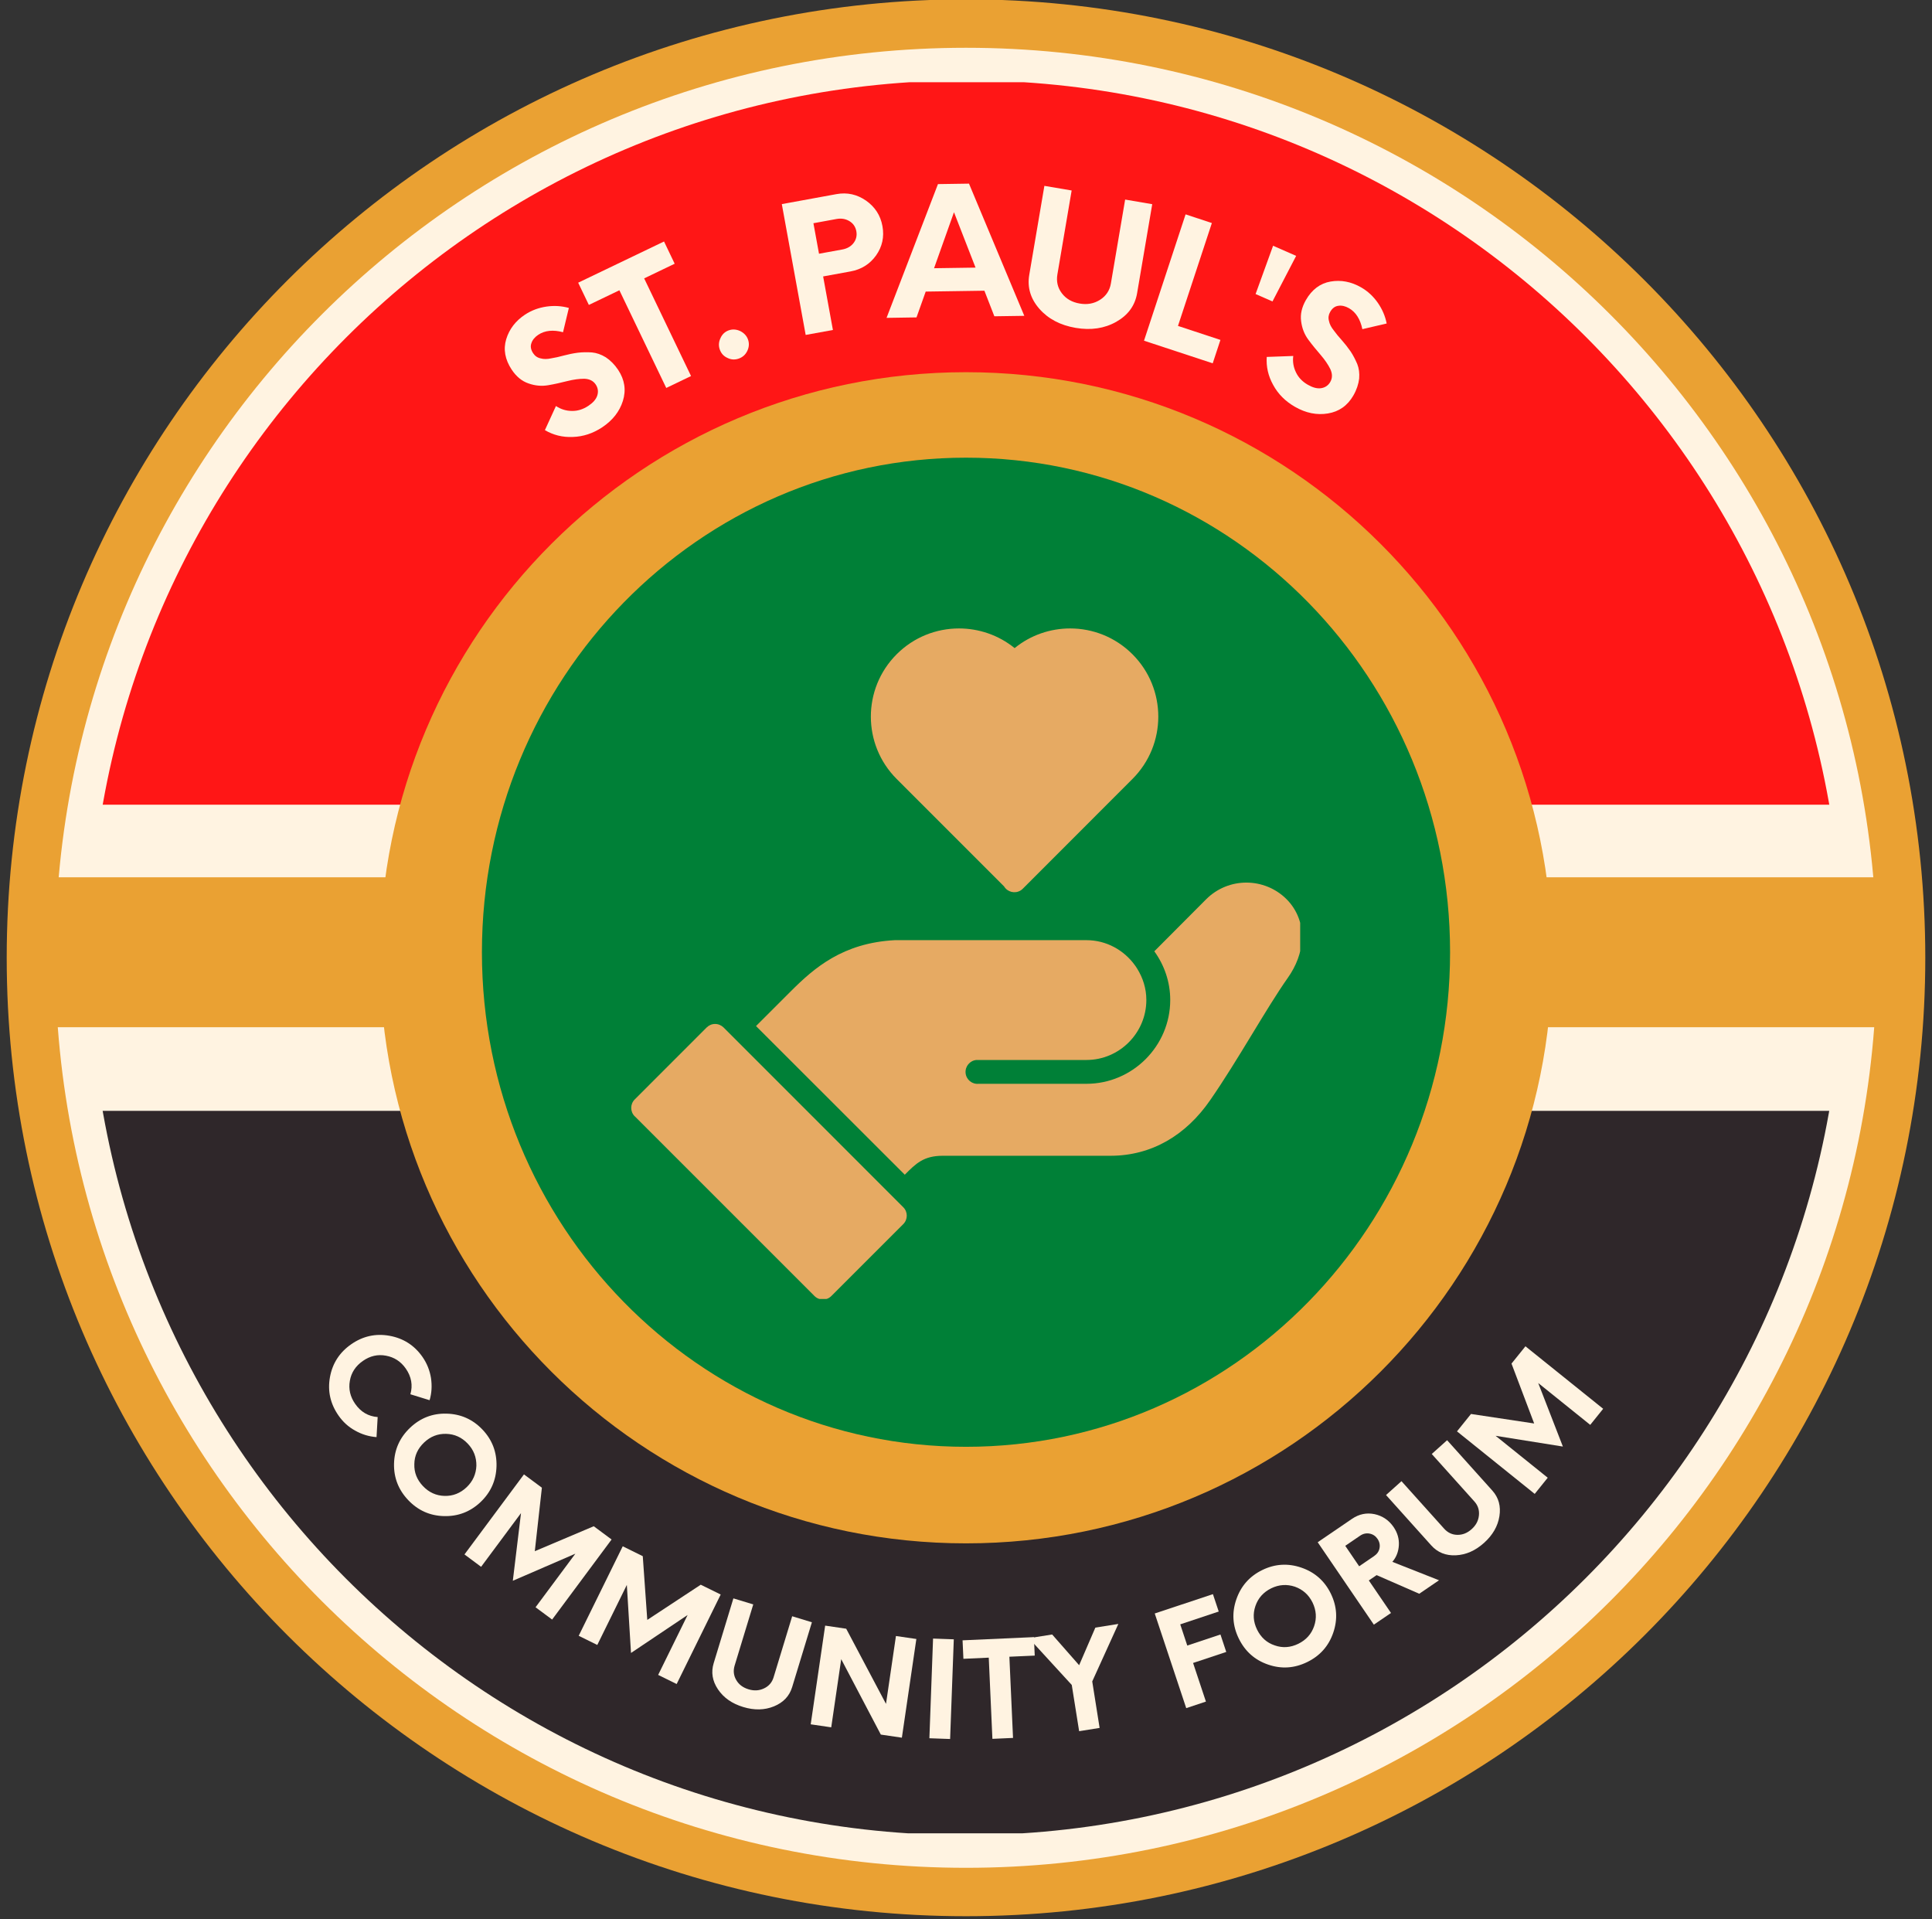
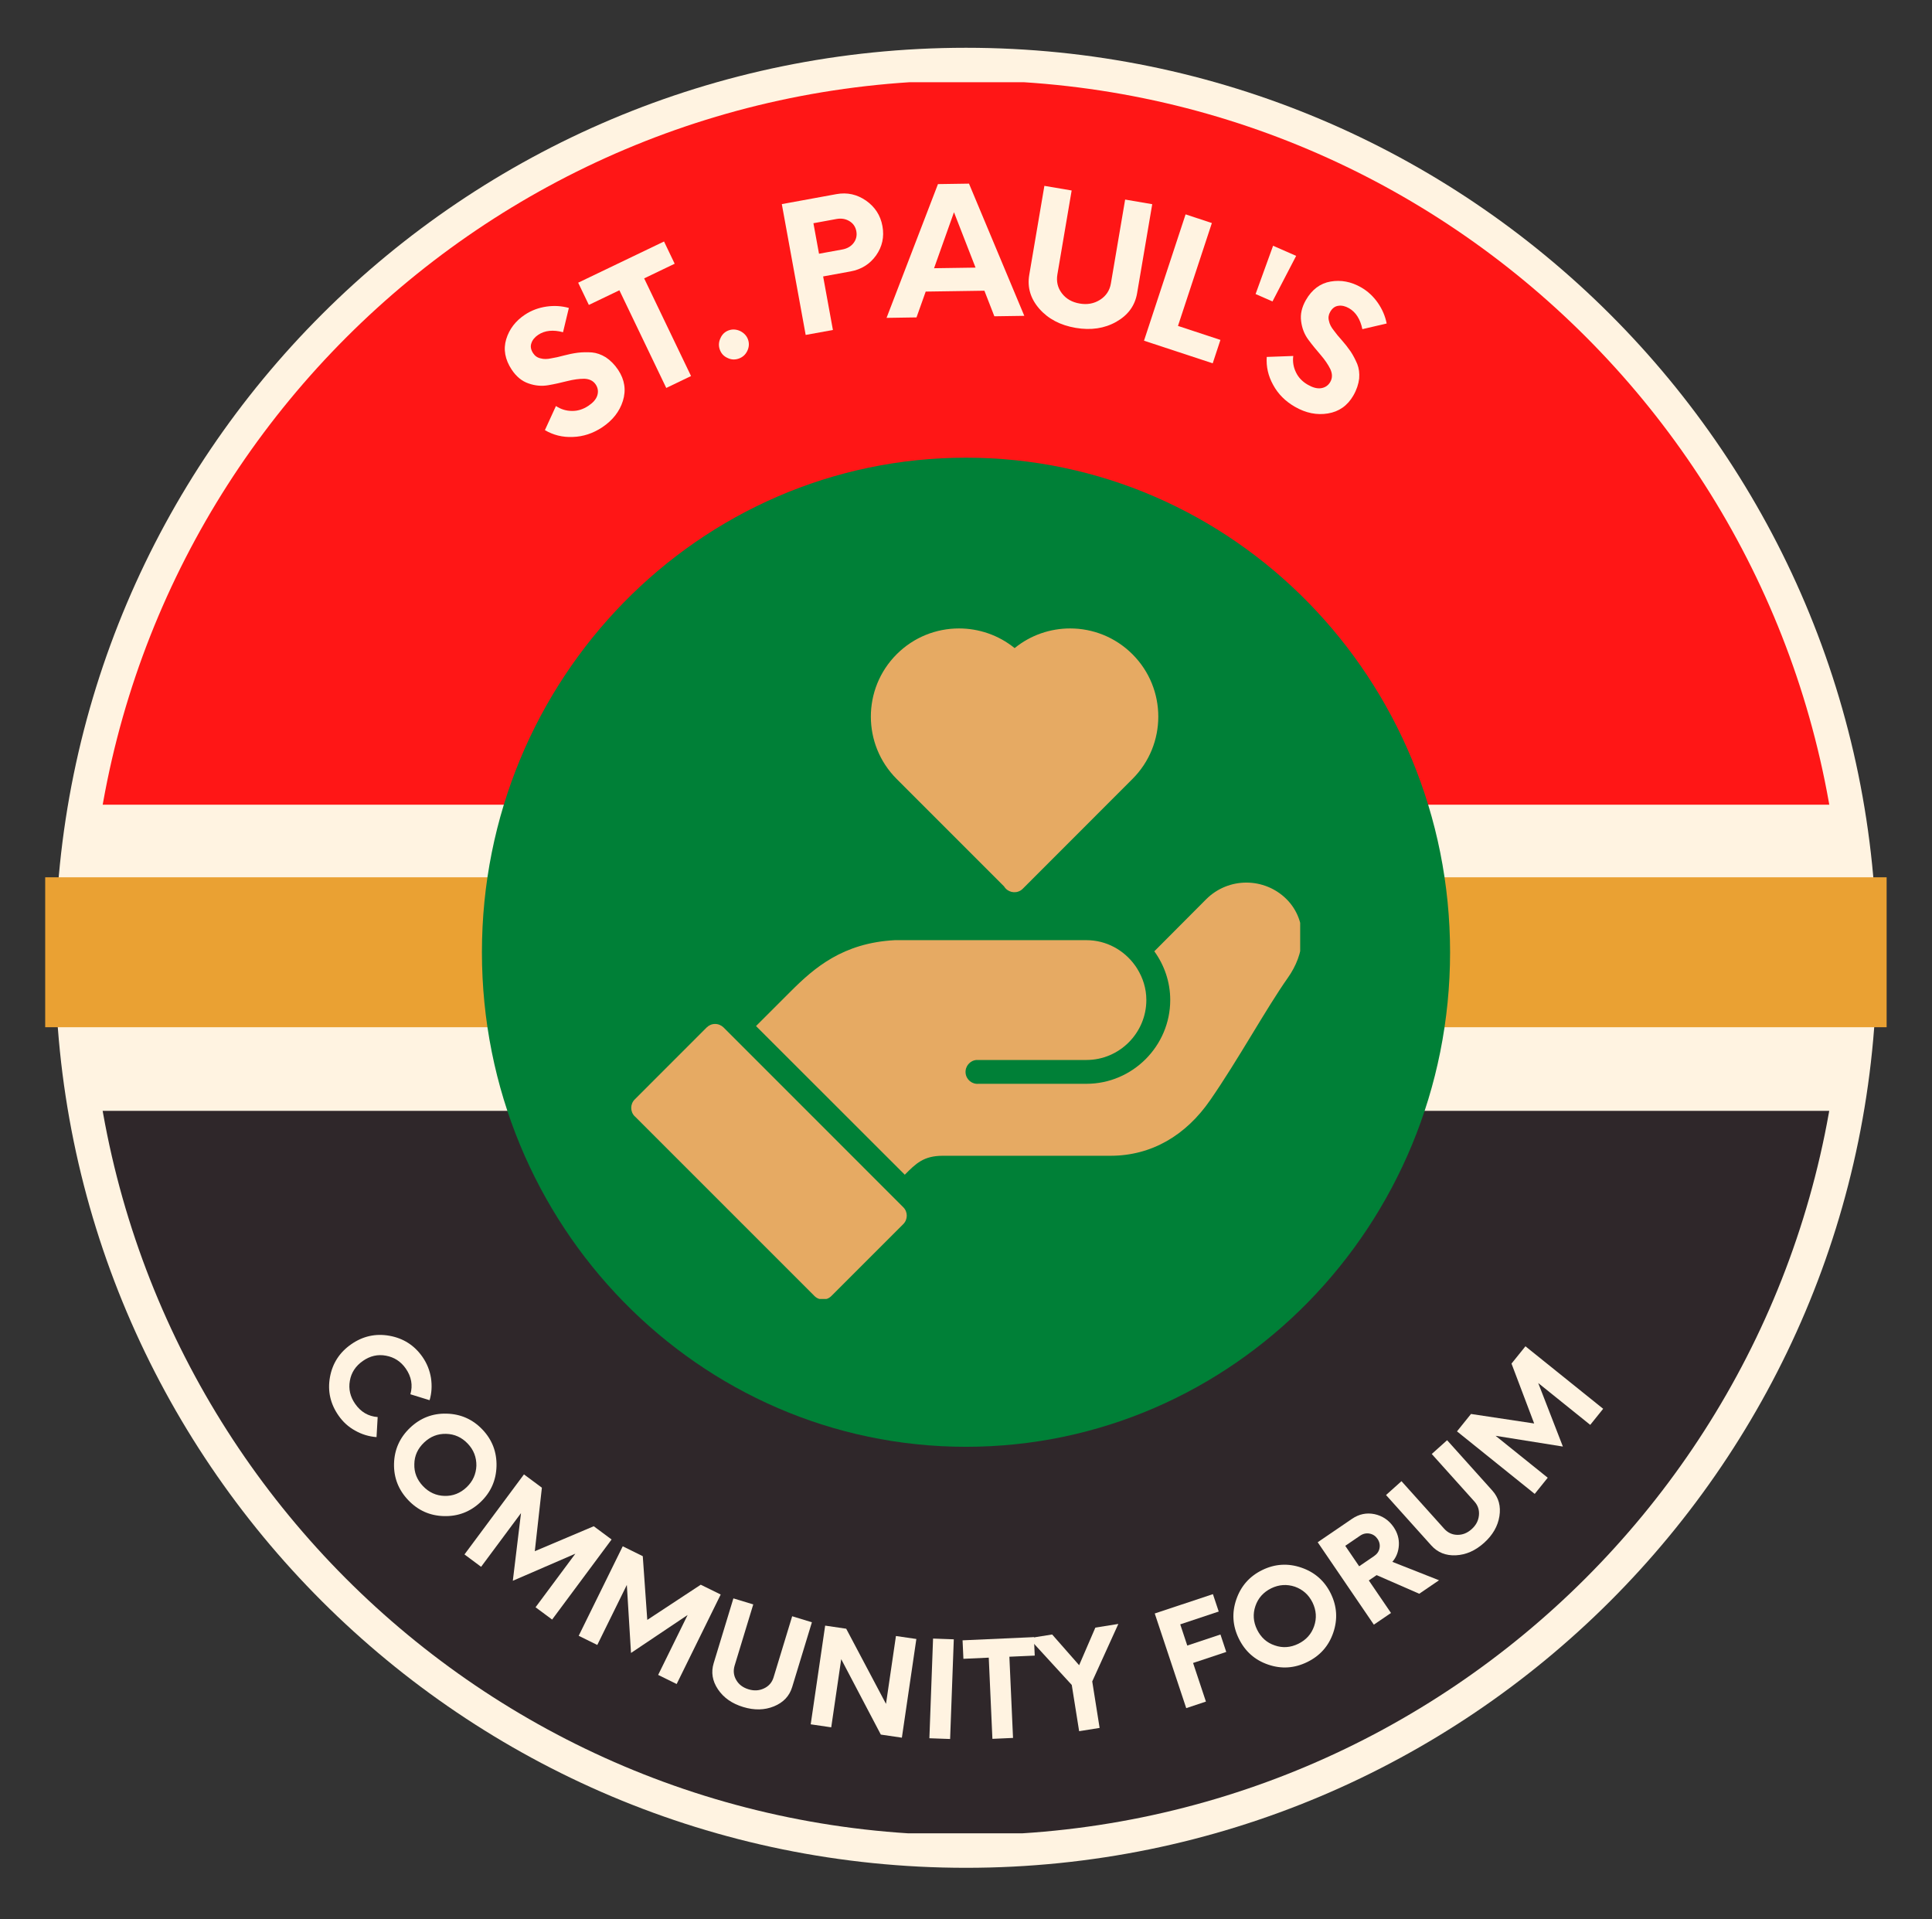
<svg xmlns="http://www.w3.org/2000/svg" width="300px" zoomAndPan="magnify" viewBox="0 0 261 259.5" height="298px" preserveAspectRatio="xMidYMid slice" version="1.0">
  <rect x="0" y="0" width="261" height="259.5" fill="#333333" stroke="none" />
  <defs>
    <g />
    <clipPath id="ff4dd232b7">
      <path d="M 0.906 0.031 L 260.094 0.031 L 260.094 258.969 L 0.906 258.969 Z M 0.906 0.031 " clip-rule="nonzero" />
    </clipPath>
    <clipPath id="878279fc46">
      <path d="M 130.5 0.031 C 58.926 0.031 0.906 57.996 0.906 129.5 C 0.906 201.004 58.926 258.969 130.5 258.969 C 202.074 258.969 260.094 201.004 260.094 129.5 C 260.094 57.996 202.074 0.031 130.5 0.031 Z M 130.5 0.031 " clip-rule="nonzero" />
    </clipPath>
    <clipPath id="20cda70be0">
      <path d="M 7.453 6.574 L 253.547 6.574 L 253.547 252.43 L 7.453 252.43 Z M 7.453 6.574 " clip-rule="nonzero" />
    </clipPath>
    <clipPath id="cc7c47e7b8">
      <path d="M 130.5 6.574 C 62.543 6.574 7.453 61.609 7.453 129.5 C 7.453 197.391 62.543 252.43 130.5 252.43 C 198.457 252.43 253.547 197.391 253.547 129.5 C 253.547 61.609 198.457 6.574 130.5 6.574 Z M 130.5 6.574 " clip-rule="nonzero" />
    </clipPath>
    <clipPath id="a760b2c616">
      <path d="M 12 129.5 L 249 129.5 L 249 247.773 L 12 247.773 Z M 12 129.5 " clip-rule="nonzero" />
    </clipPath>
    <clipPath id="1f2d90f3c7">
      <path d="M 12 11.227 L 249 11.227 L 249 129.496 L 12 129.496 Z M 12 11.227 " clip-rule="nonzero" />
    </clipPath>
    <clipPath id="98001155b5">
      <path d="M 10.566 108.824 L 250.434 108.824 L 250.434 150.176 L 10.566 150.176 Z M 10.566 108.824 " clip-rule="nonzero" />
    </clipPath>
    <clipPath id="31aea4f23b">
      <path d="M 6.105 118.625 L 254.895 118.625 L 254.895 138.879 L 6.105 138.879 Z M 6.105 118.625 " clip-rule="nonzero" />
    </clipPath>
    <clipPath id="c5623b69b9">
-       <path d="M 51.32 50.398 L 209.68 50.398 L 209.68 208.602 L 51.32 208.602 Z M 51.32 50.398 " clip-rule="nonzero" />
+       <path d="M 51.32 50.398 L 209.68 50.398 L 51.32 208.602 Z M 51.32 50.398 " clip-rule="nonzero" />
    </clipPath>
    <clipPath id="95720528ad">
-       <path d="M 130.5 50.398 C 86.77 50.398 51.32 85.812 51.32 129.5 C 51.32 173.188 86.77 208.602 130.5 208.602 C 174.23 208.602 209.68 173.188 209.68 129.5 C 209.68 85.812 174.23 50.398 130.5 50.398 Z M 130.5 50.398 " clip-rule="nonzero" />
-     </clipPath>
+       </clipPath>
    <clipPath id="e64cc04c84">
      <path d="M 65.105 61.945 L 195.895 61.945 L 195.895 195.559 L 65.105 195.559 Z M 65.105 61.945 " clip-rule="nonzero" />
    </clipPath>
    <clipPath id="440c5ed8ce">
      <path d="M 130.5 61.945 C 94.383 61.945 65.105 91.855 65.105 128.75 C 65.105 165.648 94.383 195.559 130.5 195.559 C 166.617 195.559 195.895 165.648 195.895 128.75 C 195.895 91.855 166.617 61.945 130.5 61.945 Z M 130.5 61.945 " clip-rule="nonzero" />
    </clipPath>
    <clipPath id="45734657ba">
      <path d="M 85.066 85.012 L 175.645 85.012 L 175.645 175.59 L 85.066 175.59 Z M 85.066 85.012 " clip-rule="nonzero" />
    </clipPath>
  </defs>
  <g clip-path="url(#ff4dd232b7)">
    <g clip-path="url(#878279fc46)">
-       <path fill="#eaa133" d="M 0.906 0.031 L 260.094 0.031 L 260.094 258.969 L 0.906 258.969 Z M 0.906 0.031 " fill-opacity="1" fill-rule="nonzero" />
-     </g>
+       </g>
  </g>
  <g clip-path="url(#20cda70be0)">
    <g clip-path="url(#cc7c47e7b8)">
      <path fill="#fff3e1" d="M 7.453 6.574 L 253.547 6.574 L 253.547 252.43 L 7.453 252.43 Z M 7.453 6.574 " fill-opacity="1" fill-rule="nonzero" />
    </g>
  </g>
  <g clip-path="url(#a760b2c616)">
    <path fill="#2f272a" d="M 248.914 129.5 C 248.914 194.965 195.863 248.02 130.398 248.02 C 64.93 248.02 12.078 194.965 12.078 129.5 Z M 248.914 129.5 " fill-opacity="1" fill-rule="nonzero" />
  </g>
  <g clip-path="url(#1f2d90f3c7)">
    <path fill="#ff1616" d="M 12.078 129.496 C 12.078 64.031 65.133 10.98 130.598 10.98 C 196.062 10.98 248.914 64.031 248.914 129.496 Z M 12.078 129.496 " fill-opacity="1" fill-rule="nonzero" />
  </g>
  <g clip-path="url(#98001155b5)">
    <path fill="#fff3e1" d="M 10.566 108.824 L 250.449 108.824 L 250.449 150.176 L 10.566 150.176 Z M 10.566 108.824 " fill-opacity="1" fill-rule="nonzero" />
  </g>
  <g clip-path="url(#31aea4f23b)">
    <path fill="#eaa133" d="M 6.105 118.625 L 254.871 118.625 L 254.871 138.879 L 6.105 138.879 Z M 6.105 118.625 " fill-opacity="1" fill-rule="nonzero" />
  </g>
  <g clip-path="url(#c5623b69b9)">
    <g clip-path="url(#95720528ad)">
      <path fill="#eaa133" d="M 51.32 50.398 L 209.68 50.398 L 209.68 208.602 L 51.32 208.602 Z M 51.32 50.398 " fill-opacity="1" fill-rule="nonzero" />
    </g>
  </g>
  <g clip-path="url(#e64cc04c84)">
    <g clip-path="url(#440c5ed8ce)">
      <path fill="#008037" d="M 65.105 61.945 L 195.895 61.945 L 195.895 195.559 L 65.105 195.559 Z M 65.105 61.945 " fill-opacity="1" fill-rule="nonzero" />
    </g>
  </g>
  <g fill="#fff3e1" fill-opacity="1">
    <g transform="translate(75.202, 61.623)">
      <g>
        <path d="M 6.145 -3.777 C 7.562 -4.719 8.496 -5.91 8.949 -7.355 C 9.398 -8.805 9.195 -10.191 8.312 -11.531 C 7.82 -12.27 7.246 -12.836 6.637 -13.238 C 6.008 -13.625 5.375 -13.84 4.766 -13.895 C 4.133 -13.938 3.477 -13.934 2.84 -13.855 C 2.18 -13.766 1.547 -13.633 0.965 -13.477 C 0.359 -13.305 -0.219 -13.184 -0.738 -13.098 C -1.266 -12.98 -1.75 -12.973 -2.172 -13.094 C -2.605 -13.184 -2.938 -13.422 -3.176 -13.785 C -3.48 -14.242 -3.578 -14.695 -3.414 -15.145 C -3.273 -15.586 -2.953 -15.969 -2.477 -16.285 C -1.598 -16.867 -0.465 -16.984 0.859 -16.625 L 1.648 -19.906 C 0.668 -20.176 -0.32 -20.238 -1.371 -20.09 C -2.422 -19.938 -3.395 -19.582 -4.273 -19.004 C -5.551 -18.156 -6.398 -17.051 -6.816 -15.684 C -7.23 -14.316 -6.977 -12.934 -6.078 -11.574 C -5.457 -10.637 -4.703 -10.016 -3.812 -9.711 C -2.91 -9.391 -2.027 -9.316 -1.148 -9.465 C -0.273 -9.613 0.598 -9.816 1.438 -10.027 C 2.273 -10.238 3.039 -10.34 3.73 -10.34 C 4.434 -10.316 4.949 -10.055 5.281 -9.555 C 5.598 -9.074 5.648 -8.562 5.477 -8.047 C 5.301 -7.527 4.883 -7.078 4.262 -6.668 C 3.562 -6.207 2.824 -5.977 2.066 -5.992 C 1.289 -5.996 0.574 -6.211 -0.098 -6.656 L -1.59 -3.398 C -0.461 -2.738 0.785 -2.414 2.18 -2.477 C 3.59 -2.52 4.906 -2.961 6.145 -3.777 Z M 6.145 -3.777 " />
      </g>
    </g>
  </g>
  <g fill="#fff3e1" fill-opacity="1">
    <g transform="translate(85.667, 54.608)">
      <g>
        <path d="M 4.039 -21.867 L -7.559 -16.301 L -6.117 -13.297 L -1.992 -15.277 L 4.34 -2.082 L 7.688 -3.691 L 1.355 -16.883 L 5.477 -18.863 Z M 4.039 -21.867 " />
      </g>
    </g>
  </g>
  <g fill="#fff3e1" fill-opacity="1">
    <g transform="translate(96.837, 49.385)">
      <g>
        <path d="M 2.984 -0.832 C 3.504 -1.023 3.887 -1.367 4.129 -1.887 C 4.359 -2.379 4.398 -2.902 4.207 -3.422 C 4.027 -3.918 3.66 -4.293 3.164 -4.543 C 2.641 -4.785 2.117 -4.824 1.598 -4.637 C 1.082 -4.449 0.703 -4.082 0.484 -3.566 C 0.242 -3.047 0.227 -2.531 0.406 -2.035 C 0.594 -1.516 0.938 -1.133 1.453 -0.91 C 1.953 -0.66 2.469 -0.645 2.984 -0.832 Z M 2.984 -0.832 " />
      </g>
    </g>
  </g>
  <g fill="#fff3e1" fill-opacity="1">
    <g transform="translate(102.048, 47.459)">
      <g />
    </g>
  </g>
  <g fill="#fff3e1" fill-opacity="1">
    <g transform="translate(107.052, 45.692)">
      <g>
        <path d="M 5.941 -19.348 L -1.434 -18 L 1.789 -0.328 L 5.469 -0.996 L 4.148 -8.23 L 7.848 -8.906 C 9.309 -9.172 10.465 -9.895 11.301 -11.07 C 12.133 -12.246 12.426 -13.566 12.16 -15.027 C 11.895 -16.488 11.152 -17.617 9.949 -18.469 C 8.723 -19.316 7.402 -19.613 5.941 -19.348 Z M 6.723 -11.867 L 3.59 -11.297 L 2.836 -15.418 L 5.969 -15.992 C 6.629 -16.109 7.211 -15.996 7.703 -15.699 C 8.195 -15.398 8.523 -14.945 8.633 -14.336 C 8.746 -13.723 8.602 -13.184 8.246 -12.73 C 7.891 -12.273 7.383 -11.988 6.723 -11.867 Z M 6.723 -11.867 " />
      </g>
    </g>
  </g>
  <g fill="#fff3e1" fill-opacity="1">
    <g transform="translate(119.935, 43.055)">
      <g>
        <path d="M 14.395 -0.211 L 18.441 -0.27 L 10.969 -18.129 L 6.777 -18.066 L -0.168 0.004 L 3.879 -0.059 L 5.121 -3.547 L 13.051 -3.664 Z M 6.25 -6.703 L 8.941 -14.266 L 11.855 -6.785 Z M 6.25 -6.703 " />
      </g>
    </g>
  </g>
  <g fill="#fff3e1" fill-opacity="1">
    <g transform="translate(136.378, 42.648)">
      <g>
        <path d="M 8.934 1.762 C 11.012 2.113 12.832 1.84 14.418 0.945 C 16.004 0.047 16.949 -1.227 17.238 -2.926 L 19.281 -14.945 L 15.621 -15.57 L 13.695 -4.234 C 13.535 -3.289 13.043 -2.547 12.227 -2.027 C 11.41 -1.512 10.508 -1.348 9.492 -1.523 C 8.453 -1.699 7.656 -2.148 7.078 -2.902 C 6.5 -3.656 6.309 -4.516 6.469 -5.461 L 8.395 -16.797 L 4.711 -17.422 L 2.668 -5.402 C 2.383 -3.727 2.828 -2.191 4.027 -0.82 C 5.227 0.547 6.855 1.406 8.934 1.762 Z M 8.934 1.762 " />
      </g>
    </g>
  </g>
  <g fill="#fff3e1" fill-opacity="1">
    <g transform="translate(152.817, 45.573)">
      <g>
        <path d="M 6.32 -1.426 L 10.898 -15.324 L 7.348 -16.496 L 1.73 0.57 L 11.012 3.625 L 12.055 0.465 Z M 6.32 -1.426 " />
      </g>
    </g>
  </g>
  <g fill="#fff3e1" fill-opacity="1">
    <g transform="translate(162.946, 48.969)">
      <g>
        <path d="M 6.676 -9.129 L 8.957 -8.129 L 12.156 -14.285 L 9.039 -15.652 Z M 6.676 -9.129 " />
      </g>
    </g>
  </g>
  <g fill="#fff3e1" fill-opacity="1">
    <g transform="translate(168.804, 51.28)">
      <g>
        <path d="M 6.137 3.793 C 7.609 4.641 9.098 4.941 10.59 4.691 C 12.086 4.445 13.238 3.641 14.035 2.25 C 14.477 1.48 14.723 0.711 14.809 -0.012 C 14.871 -0.75 14.781 -1.41 14.555 -1.98 C 14.309 -2.562 14.012 -3.148 13.656 -3.684 C 13.277 -4.23 12.879 -4.738 12.477 -5.188 C 12.051 -5.652 11.68 -6.113 11.371 -6.539 C 11.031 -6.957 10.809 -7.387 10.727 -7.82 C 10.609 -8.246 10.676 -8.648 10.891 -9.023 C 11.164 -9.504 11.523 -9.793 12 -9.852 C 12.457 -9.922 12.941 -9.809 13.441 -9.523 C 14.355 -9 14.965 -8.039 15.242 -6.695 L 18.527 -7.461 C 18.328 -8.461 17.938 -9.375 17.336 -10.246 C 16.73 -11.117 15.977 -11.824 15.062 -12.348 C 13.73 -13.109 12.363 -13.371 10.953 -13.129 C 9.547 -12.891 8.422 -12.039 7.613 -10.629 C 7.055 -9.652 6.84 -8.699 6.969 -7.77 C 7.086 -6.816 7.414 -5.992 7.941 -5.277 C 8.469 -4.559 9.043 -3.871 9.605 -3.219 C 10.168 -2.562 10.605 -1.926 10.91 -1.309 C 11.207 -0.668 11.207 -0.09 10.91 0.43 C 10.625 0.93 10.188 1.203 9.648 1.281 C 9.105 1.355 8.516 1.184 7.871 0.812 C 7.145 0.398 6.609 -0.16 6.281 -0.844 C 5.938 -1.539 5.805 -2.277 5.906 -3.074 L 2.324 -2.945 C 2.238 -1.641 2.512 -0.383 3.191 0.836 C 3.863 2.078 4.848 3.055 6.137 3.793 Z M 6.137 3.793 " />
      </g>
    </g>
  </g>
  <g fill="#fff3e1" fill-opacity="1">
    <g transform="translate(179.954, 57.839)">
      <g />
    </g>
  </g>
  <g fill="#fff3e1" fill-opacity="1">
    <g transform="translate(41.379, 184.768)">
      <g>
        <path d="M 4.348 6.562 C 4.941 7.418 5.684 8.105 6.602 8.605 C 7.504 9.117 8.469 9.406 9.488 9.484 L 9.641 6.773 C 8.367 6.676 7.363 6.082 6.602 4.992 C 5.926 4.02 5.688 2.98 5.883 1.883 C 6.07 0.766 6.672 -0.133 7.645 -0.809 C 8.617 -1.488 9.652 -1.727 10.766 -1.516 C 11.863 -1.316 12.77 -0.742 13.445 0.23 C 14.203 1.32 14.406 2.492 14.062 3.695 L 16.656 4.496 C 16.945 3.531 16.996 2.531 16.844 1.5 C 16.68 0.477 16.297 -0.484 15.703 -1.34 C 14.605 -2.918 13.109 -3.871 11.234 -4.207 C 9.359 -4.543 7.637 -4.152 6.074 -3.066 C 4.496 -1.969 3.535 -0.488 3.195 1.387 C 2.859 3.262 3.25 4.984 4.348 6.562 Z M 4.348 6.562 " />
      </g>
    </g>
  </g>
  <g fill="#fff3e1" fill-opacity="1">
    <g transform="translate(49.911, 196.99)">
      <g>
        <path d="M 5.242 5.777 C 6.555 7.156 8.16 7.883 10.066 7.93 C 11.973 7.98 13.625 7.348 15.02 6.023 C 16.398 4.711 17.113 3.09 17.164 1.188 C 17.211 -0.719 16.582 -2.375 15.27 -3.754 C 13.945 -5.148 12.324 -5.863 10.418 -5.91 C 8.512 -5.961 6.871 -5.316 5.488 -4.004 C 4.098 -2.68 3.371 -1.07 3.32 0.836 C 3.273 2.738 3.918 4.383 5.242 5.777 Z M 7.234 3.883 C 6.418 3.023 6.023 2.035 6.062 0.902 C 6.078 -0.227 6.523 -1.195 7.383 -2.012 C 8.23 -2.816 9.219 -3.211 10.359 -3.18 C 11.48 -3.152 12.461 -2.719 13.277 -1.859 C 14.082 -1.016 14.461 -0.012 14.445 1.117 C 14.402 2.246 13.973 3.227 13.125 4.031 C 12.266 4.848 11.266 5.23 10.148 5.203 C 9.004 5.172 8.039 4.727 7.234 3.883 Z M 7.234 3.883 " />
      </g>
    </g>
  </g>
  <g fill="#fff3e1" fill-opacity="1">
    <g transform="translate(61.65, 209.286)">
      <g>
        <path d="M 18.562 -2.996 L 10.598 0.375 L 11.555 -8.203 L 9.133 -10 L 1.098 0.812 L 3.344 2.484 L 8.734 -4.77 L 7.629 4.371 L 16.078 0.711 L 10.699 7.949 L 12.938 9.609 L 20.973 -1.207 Z M 18.562 -2.996 " />
      </g>
    </g>
  </g>
  <g fill="#fff3e1" fill-opacity="1">
    <g transform="translate(76.951, 220.486)">
      <g>
        <path d="M 17.715 -6.297 L 10.492 -1.543 L 9.883 -10.152 L 7.176 -11.488 L 1.227 0.602 L 3.738 1.84 L 7.73 -6.27 L 8.293 2.922 L 15.941 -2.207 L 11.961 5.887 L 14.461 7.117 L 20.41 -4.973 Z M 17.715 -6.297 " />
      </g>
    </g>
  </g>
  <g fill="#fff3e1" fill-opacity="1">
    <g transform="translate(93.916, 228.547)">
      <g>
        <path d="M 6.48 2.16 C 7.992 2.621 9.371 2.59 10.637 2.074 C 11.902 1.555 12.727 0.699 13.102 -0.539 L 15.766 -9.285 L 13.102 -10.098 L 10.59 -1.848 C 10.383 -1.16 9.945 -0.652 9.289 -0.348 C 8.633 -0.039 7.945 -0.004 7.207 -0.23 C 6.449 -0.461 5.898 -0.871 5.543 -1.488 C 5.184 -2.102 5.121 -2.762 5.332 -3.449 L 7.844 -11.699 L 5.16 -12.512 L 2.5 -3.766 C 2.125 -2.547 2.312 -1.363 3.074 -0.23 C 3.836 0.906 4.965 1.699 6.48 2.16 Z M 6.48 2.16 " />
      </g>
    </g>
  </g>
  <g fill="#fff3e1" fill-opacity="1">
    <g transform="translate(108.169, 232.848)">
      <g>
        <path d="M 12.867 -11.73 L 11.523 -2.559 L 6.148 -12.715 L 3.305 -13.133 L 1.352 0.199 L 4.125 0.605 L 5.473 -8.602 L 10.824 1.586 L 13.668 2.004 L 15.625 -11.328 Z M 12.867 -11.73 " />
      </g>
    </g>
  </g>
  <g fill="#fff3e1" fill-opacity="1">
    <g transform="translate(124.081, 234.874)">
      <g>
        <path d="M 1.473 0.055 L 4.273 0.156 L 4.77 -13.309 L 1.969 -13.41 Z M 1.473 0.055 " />
      </g>
    </g>
  </g>
  <g fill="#fff3e1" fill-opacity="1">
    <g transform="translate(130.462, 235.17)">
      <g>
        <path d="M 9.211 -13.902 L -0.426 -13.469 L -0.312 -10.973 L 3.113 -11.129 L 3.605 -0.16 L 6.391 -0.285 L 5.898 -11.254 L 9.324 -11.406 Z M 9.211 -13.902 " />
      </g>
    </g>
  </g>
  <g fill="#fff3e1" fill-opacity="1">
    <g transform="translate(141.366, 234.678)">
      <g>
        <path d="M 9.715 -15.191 L 6.609 -14.695 L 4.418 -9.617 L 0.773 -13.766 L -2.367 -13.266 L 3.422 -6.949 L 4.418 -0.703 L 7.184 -1.145 L 6.188 -7.426 Z M 9.715 -15.191 " />
      </g>
    </g>
  </g>
  <g fill="#fff3e1" fill-opacity="1">
    <g transform="translate(153.594, 232.551)">
      <g />
    </g>
  </g>
  <g fill="#fff3e1" fill-opacity="1">
    <g transform="translate(158.853, 231.325)">
      <g>
        <path d="M 5.789 -13.512 L 5.004 -15.863 L -2.855 -13.25 L 1.398 -0.465 L 4.059 -1.348 L 2.324 -6.566 L 6.805 -8.055 L 6.023 -10.41 L 1.539 -8.918 L 0.59 -11.781 Z M 5.789 -13.512 " />
      </g>
    </g>
  </g>
  <g fill="#fff3e1" fill-opacity="1">
    <g transform="translate(169.519, 227.896)">
      <g>
        <path d="M 7.082 -3.262 C 8.793 -4.098 9.973 -5.414 10.59 -7.215 C 11.211 -9.02 11.105 -10.785 10.262 -12.512 C 9.426 -14.223 8.094 -15.395 6.293 -16.012 C 4.488 -16.633 2.719 -16.527 1.008 -15.691 C -0.719 -14.848 -1.887 -13.516 -2.504 -11.715 C -3.125 -9.91 -3.004 -8.148 -2.168 -6.438 C -1.324 -4.711 -0.008 -3.535 1.793 -2.918 C 3.598 -2.297 5.355 -2.418 7.082 -3.262 Z M 5.879 -5.73 C 4.812 -5.211 3.75 -5.133 2.684 -5.512 C 1.613 -5.867 0.824 -6.582 0.301 -7.645 C -0.211 -8.695 -0.289 -9.758 0.082 -10.84 C 0.445 -11.895 1.152 -12.699 2.215 -13.223 C 3.266 -13.734 4.336 -13.797 5.41 -13.441 C 6.473 -13.062 7.277 -12.355 7.793 -11.309 C 8.312 -10.242 8.375 -9.172 8.012 -8.113 C 7.641 -7.035 6.926 -6.246 5.879 -5.73 Z M 5.879 -5.73 " />
      </g>
    </g>
  </g>
  <g fill="#fff3e1" fill-opacity="1">
    <g transform="translate(184.469, 220.354)">
      <g>
        <path d="M 3.629 -9.254 C 4.176 -9.887 4.461 -10.648 4.508 -11.508 C 4.555 -12.363 4.32 -13.184 3.805 -13.941 C 3.16 -14.891 2.285 -15.469 1.219 -15.699 C 0.133 -15.918 -0.875 -15.707 -1.812 -15.07 L -6.457 -11.902 L 1.129 -0.77 L 3.445 -2.348 L 0.449 -6.742 L 1.504 -7.461 L 7.262 -4.945 L 9.934 -6.766 Z M 1.148 -10.023 L -0.855 -8.656 L -2.734 -11.418 L -0.73 -12.785 C -0.332 -13.059 0.102 -13.156 0.551 -13.07 C 1 -12.984 1.355 -12.75 1.621 -12.363 C 1.891 -11.965 1.98 -11.547 1.895 -11.098 C 1.812 -10.648 1.551 -10.297 1.148 -10.023 Z M 1.148 -10.023 " />
      </g>
    </g>
  </g>
  <g fill="#fff3e1" fill-opacity="1">
    <g transform="translate(195.283, 212.965)">
      <g>
        <path d="M 5.199 -4.426 C 6.375 -5.484 7.062 -6.68 7.277 -8.031 C 7.488 -9.379 7.184 -10.527 6.32 -11.492 L 0.211 -18.297 L -1.863 -16.434 L 3.898 -10.02 C 4.379 -9.484 4.586 -8.848 4.508 -8.129 C 4.434 -7.406 4.105 -6.801 3.531 -6.285 C 2.945 -5.758 2.305 -5.5 1.594 -5.512 C 0.883 -5.523 0.289 -5.812 -0.191 -6.348 L -5.953 -12.762 L -8.039 -10.891 L -1.93 -4.086 C -1.078 -3.137 0.031 -2.684 1.395 -2.75 C 2.758 -2.816 4.023 -3.371 5.199 -4.426 Z M 5.199 -4.426 " />
      </g>
    </g>
  </g>
  <g fill="#fff3e1" fill-opacity="1">
    <g transform="translate(206.475, 202.983)">
      <g>
        <path d="M -2.281 -18.664 L 0.781 -10.574 L -7.754 -11.859 L -9.645 -9.508 L 0.855 -1.062 L 2.613 -3.246 L -4.43 -8.91 L 4.66 -7.457 L 1.328 -16.039 L 8.355 -10.387 L 10.102 -12.559 L -0.398 -21 Z M -2.281 -18.664 " />
      </g>
    </g>
  </g>
  <g fill="#fff3e1" fill-opacity="1">
    <g transform="translate(217.672, 188.391)">
      <g />
    </g>
  </g>
  <g clip-path="url(#45734657ba)">
    <path fill="#e6aa63" d="M 96.59 138.441 C 96.16 138.441 95.758 138.621 95.461 138.918 L 85.758 148.625 C 85.121 149.25 85.113 150.273 85.738 150.91 C 85.75 150.918 85.75 150.918 85.758 150.918 L 110.027 175.188 C 110.664 175.824 111.688 175.824 112.312 175.188 L 122.02 165.484 C 122.656 164.848 122.656 163.824 122.027 163.199 L 97.754 138.918 C 97.441 138.613 97.023 138.434 96.59 138.441 Z M 168.375 119.344 C 166.41 119.344 164.457 120.094 162.957 121.582 L 155.941 128.625 C 157.285 130.484 158.09 132.754 158.09 135.199 C 158.09 141.422 152.996 146.523 146.773 146.523 L 132.199 146.523 C 131.309 146.609 130.527 145.953 130.445 145.066 C 130.363 144.172 131.023 143.383 131.91 143.305 C 132.008 143.297 132.102 143.297 132.199 143.305 L 146.773 143.305 C 151.227 143.305 154.863 139.656 154.863 135.199 C 154.863 133.637 154.395 132.199 153.613 130.949 C 153.527 130.797 153.406 130.637 153.293 130.477 C 151.82 128.457 149.453 127.121 146.773 127.121 L 120.875 127.121 C 120.875 127.121 120.875 127.121 120.867 127.121 C 113.875 127.504 110.027 130.828 106.793 134.066 L 102.133 138.723 L 122.23 158.805 C 123.727 157.297 124.773 156.246 127.355 156.246 L 150.012 156.246 C 155.562 156.246 160.207 153.492 163.496 148.719 C 167.289 143.246 171 136.43 173.977 132.207 C 175.094 130.629 175.82 128.801 175.883 126.918 C 175.957 125.035 175.297 123.078 173.801 121.582 C 172.309 120.094 170.34 119.344 168.375 119.344 Z M 129.551 85.012 C 126.504 85.012 123.461 86.172 121.133 88.5 C 116.484 93.148 116.484 100.699 121.133 105.344 L 135.645 119.859 C 136.102 120.625 137.102 120.875 137.867 120.414 C 137.996 120.336 138.113 120.238 138.211 120.133 L 152.988 105.344 C 157.641 100.699 157.641 93.148 152.988 88.5 C 150.66 86.172 147.621 85.012 144.57 85.012 C 141.906 85.012 139.242 85.898 137.07 87.668 C 134.887 85.898 132.215 85.012 129.551 85.012 " fill-opacity="1" fill-rule="nonzero" />
  </g>
</svg>